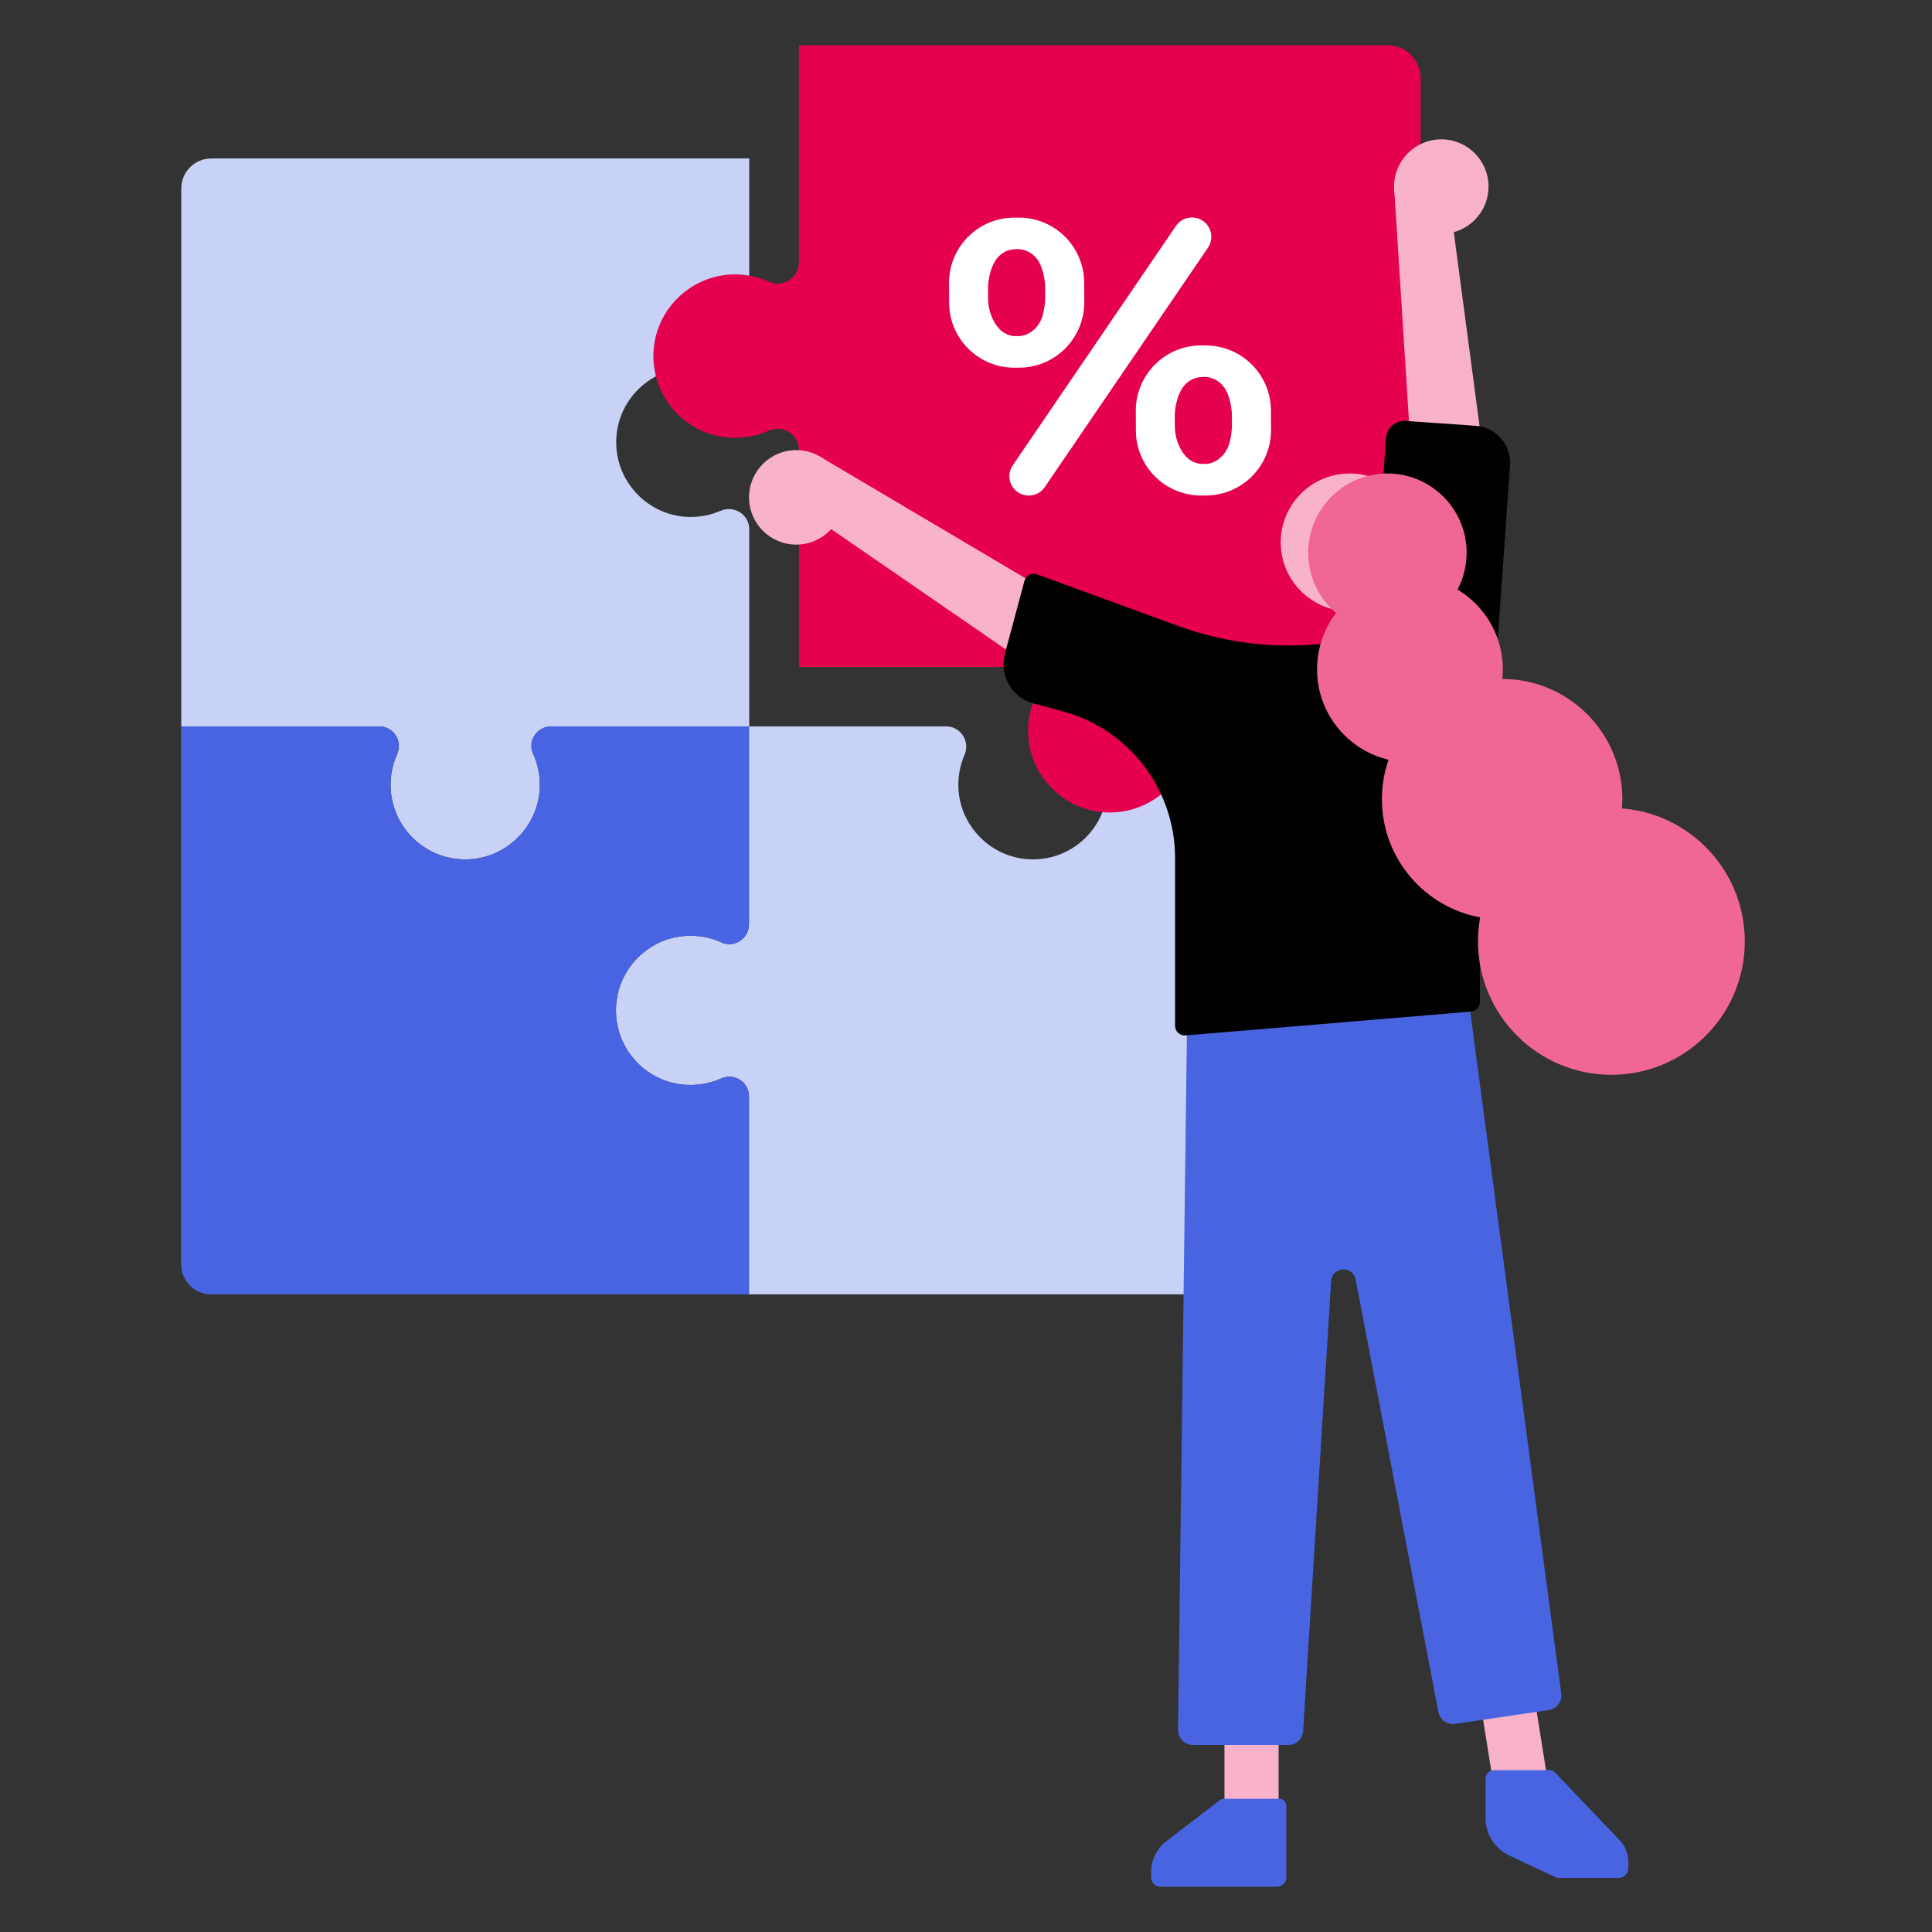
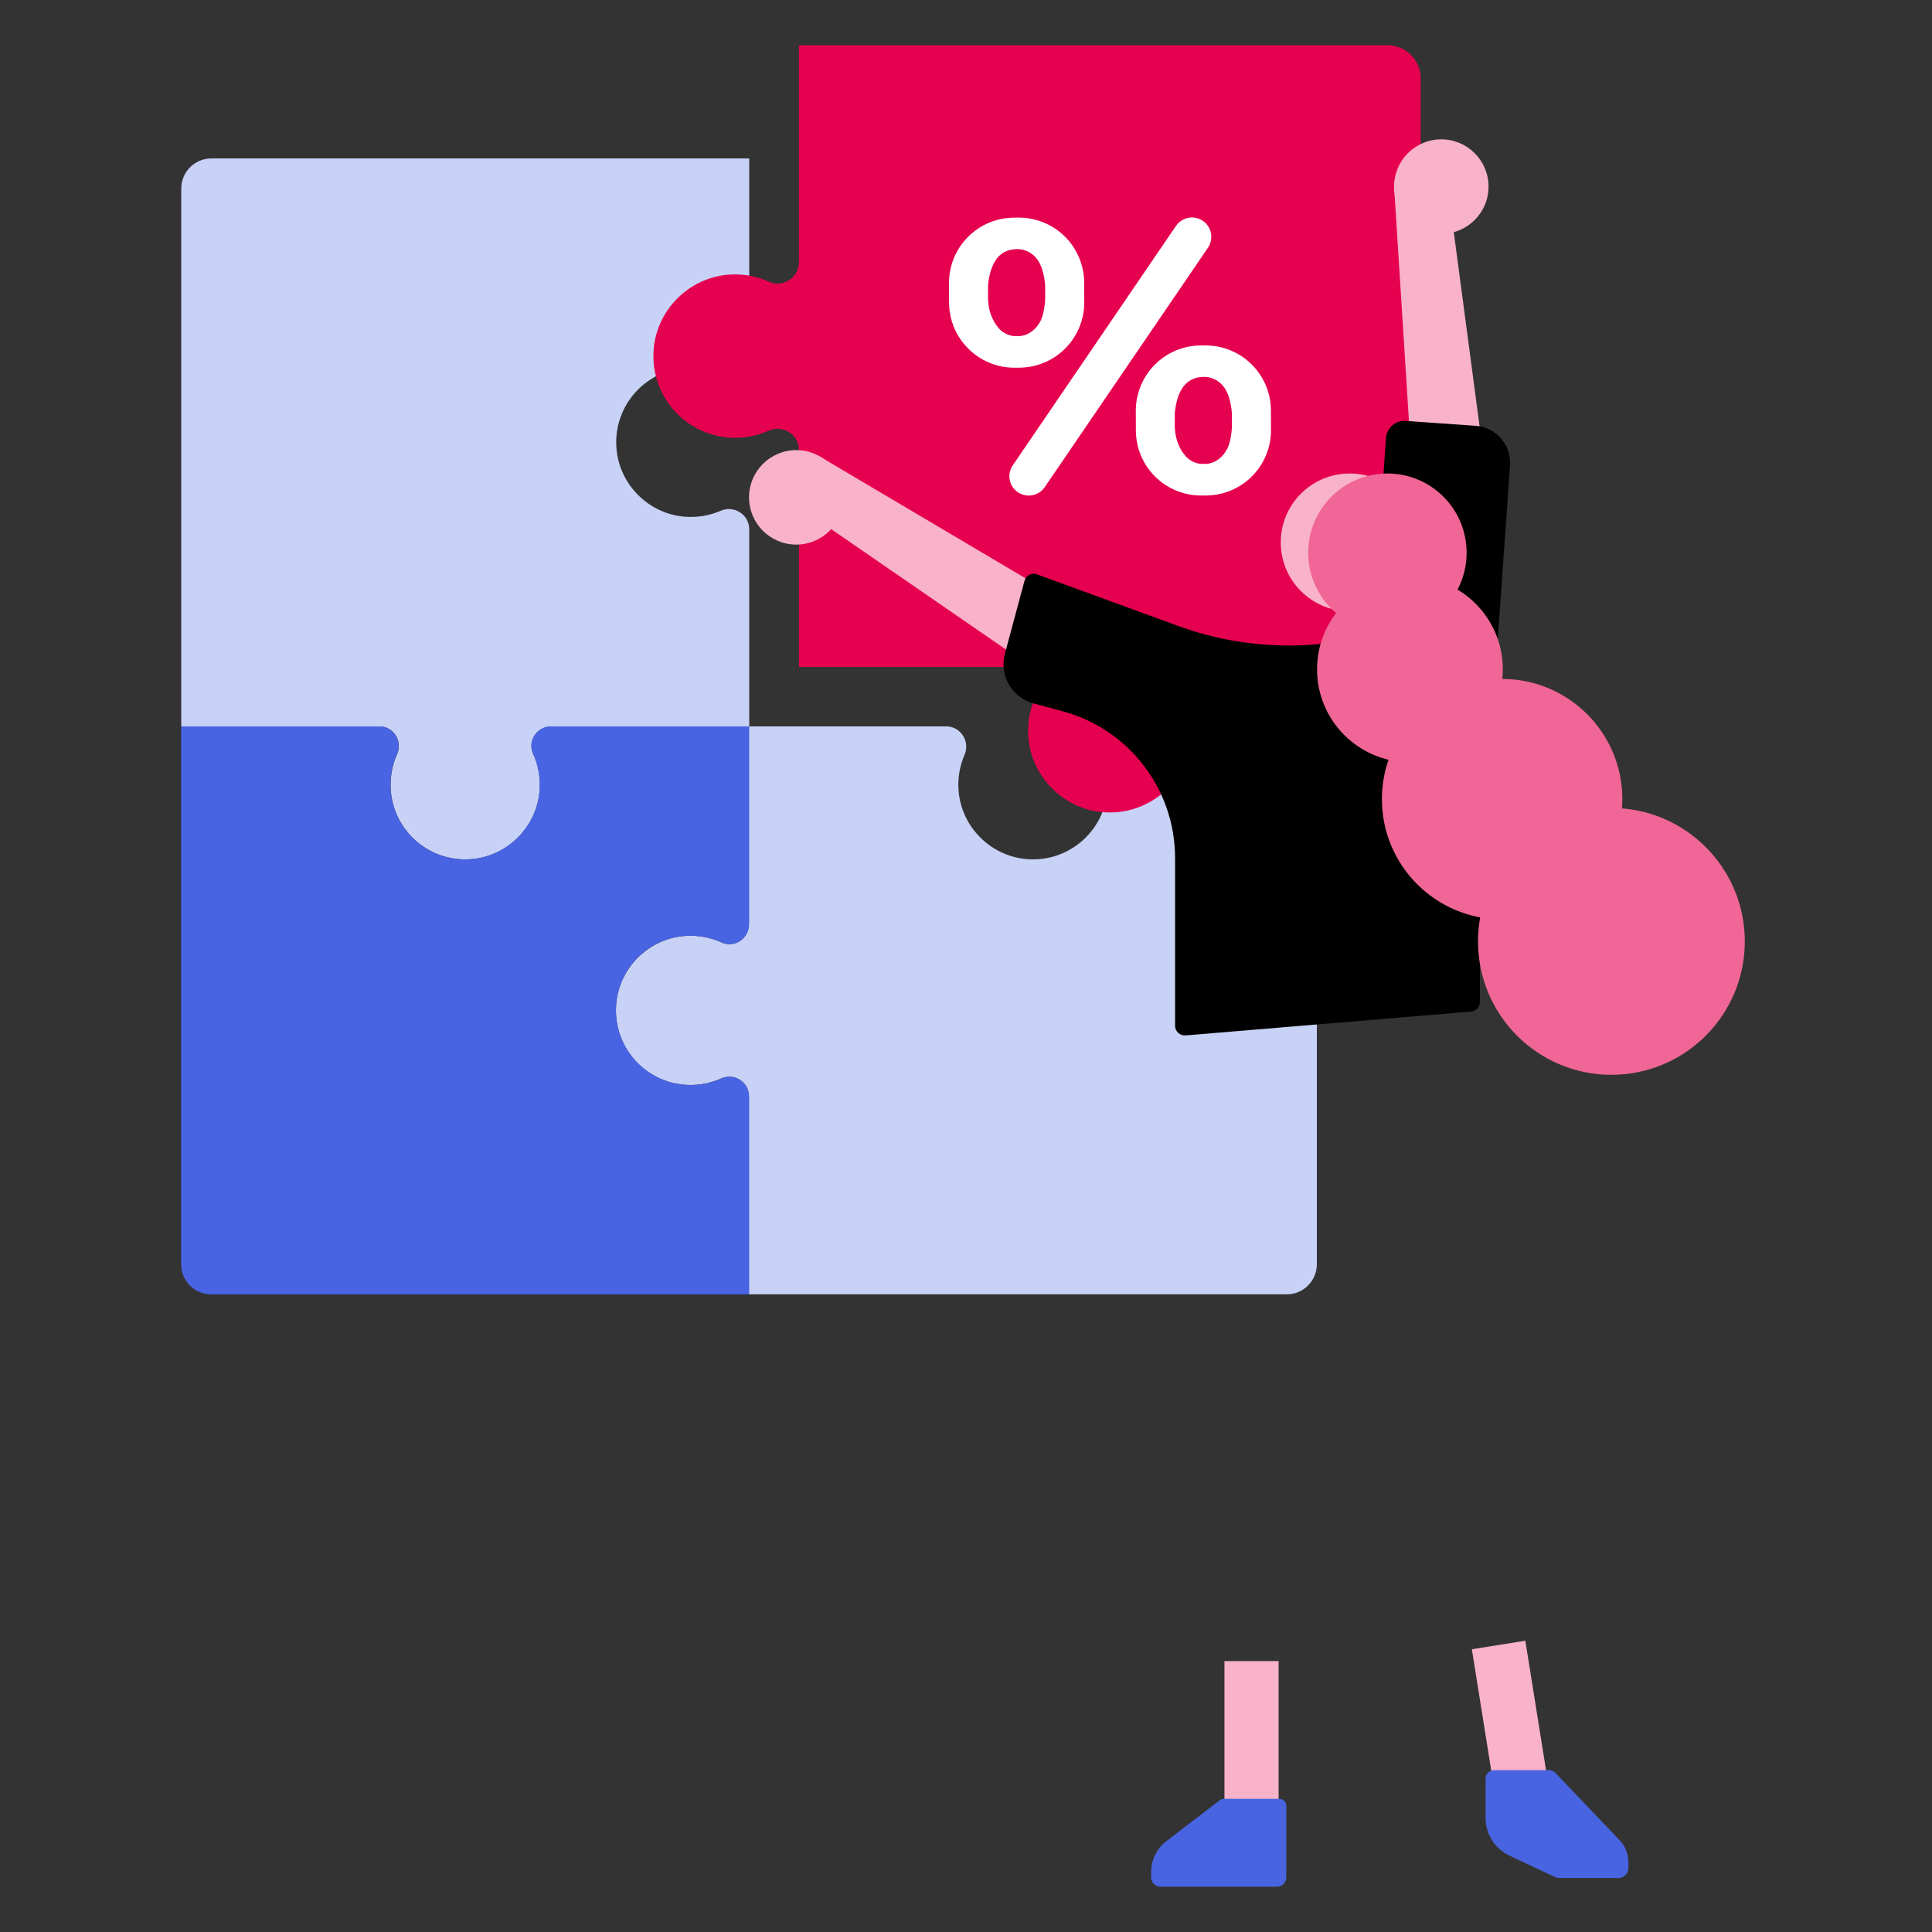
<svg xmlns="http://www.w3.org/2000/svg" width="128" height="128" viewBox="0 0 128 128" fill="none">
  <rect x="0" y="0" width="128" height="128" fill="#333333" stroke="none" />
  <path fill-rule="evenodd" clip-rule="evenodd" d="M40.817 66.592C40.986 64.137 42.985 62.156 45.44 62.004C46.287 61.954 47.089 62.113 47.803 62.439C48.651 62.827 49.615 62.181 49.615 61.248V48.123H62.747C63.688 48.176 64.278 49.153 63.901 50.018C63.589 50.734 63.443 51.539 63.508 52.384C63.696 54.806 65.667 56.756 68.088 56.923C70.978 57.123 73.384 54.836 73.384 51.989C73.384 51.286 73.237 50.618 72.972 50.011C72.595 49.15 73.189 48.176 74.128 48.123H87.245V83.76C87.245 84.86 86.352 85.753 85.251 85.753H49.615V72.629C49.615 71.68 48.635 71.065 47.773 71.452C47.155 71.728 46.472 71.882 45.751 71.882C42.904 71.888 40.617 69.481 40.817 66.592Z" fill="#C8D1F6" />
  <path fill-rule="evenodd" clip-rule="evenodd" d="M31.17 56.925C33.624 56.756 35.605 54.757 35.757 52.302C35.808 51.455 35.648 50.653 35.322 49.939C34.935 49.092 35.58 48.127 36.514 48.127H49.638V34.995C49.585 34.054 48.608 33.465 47.743 33.842C47.027 34.153 46.222 34.299 45.377 34.234C42.956 34.046 41.005 32.075 40.838 29.654C40.638 26.764 42.925 24.358 45.772 24.358C46.475 24.358 47.143 24.505 47.751 24.77C48.611 25.147 49.585 24.553 49.638 23.614V10.497H14.002C12.901 10.497 12.008 11.39 12.008 12.491V48.127H25.132C26.081 48.127 26.696 49.107 26.309 49.969C26.033 50.587 25.879 51.27 25.879 51.991C25.874 54.838 28.28 57.123 31.17 56.925Z" fill="#C8D1F6" />
  <path fill-rule="evenodd" clip-rule="evenodd" d="M26.301 49.97C26.025 50.587 25.871 51.27 25.871 51.991C25.871 54.838 28.277 57.125 31.167 56.925C33.621 56.756 35.602 54.757 35.752 52.3C35.802 51.452 35.643 50.65 35.317 49.937C34.929 49.089 35.575 48.125 36.508 48.125H49.633V61.166L49.625 61.25C49.625 62.183 48.661 62.828 47.814 62.441C47.065 62.1 46.215 61.938 45.321 62.014C42.882 62.224 40.995 64.147 40.825 66.591C40.625 69.481 42.913 71.887 45.759 71.887C46.48 71.887 47.163 71.733 47.781 71.457C48.646 71.07 49.625 71.684 49.625 72.633L49.633 72.717V85.758H13.994C12.893 85.758 12 84.865 12 83.764V48.125H25.125C26.073 48.125 26.691 49.104 26.301 49.97Z" fill="#4864E2" />
  <path d="M81.123 120.086L84.711 120.086L84.711 110.051L81.123 110.051L81.123 120.086Z" fill="#F8B2CA" />
  <path d="M99.097 119.177L102.641 118.611L101.058 108.702L97.515 109.267L99.097 119.177Z" fill="#F8B2CA" />
  <path d="M107.227 124.421H103.298C103.202 124.421 103.105 124.401 103.019 124.358L100.003 122.939C99.039 122.483 98.422 121.514 98.422 120.446V117.84C98.422 117.529 98.672 117.278 98.984 117.278H102.637C102.792 117.278 102.938 117.342 103.045 117.453L107.311 121.924C107.678 122.309 107.885 122.822 107.885 123.356V123.766C107.883 124.128 107.589 124.421 107.227 124.421Z" fill="#4864E0" />
  <path d="M76.883 125H84.6C84.942 125 85.218 124.724 85.218 124.383V119.636C85.218 119.383 85.013 119.178 84.76 119.178H81.091C80.99 119.178 80.894 119.211 80.812 119.271L77.275 121.981C76.638 122.47 76.266 123.224 76.266 124.026V124.383C76.266 124.724 76.541 125 76.883 125Z" fill="#4864E0" />
  <path fill-rule="evenodd" clip-rule="evenodd" d="M43.302 23.209C43.487 20.522 45.676 18.354 48.363 18.189C49.289 18.134 50.169 18.311 50.951 18.668C51.88 19.093 52.932 18.384 52.932 17.364V3H91.937C93.141 3 94.121 3.977 94.121 5.184V44.188H79.756C78.719 44.188 78.046 45.258 78.471 46.205C78.774 46.88 78.941 47.629 78.941 48.416C78.941 51.533 76.307 54.033 73.144 53.816C70.46 53.631 68.289 51.442 68.124 48.755C68.069 47.829 68.243 46.949 68.603 46.167C69.028 45.238 68.319 44.185 67.299 44.185H52.935V29.821C52.935 28.784 51.865 28.11 50.918 28.536C50.243 28.839 49.494 29.006 48.707 29.006C45.585 29.006 43.085 26.372 43.302 23.209Z" fill="#E60050" />
  <path fill-rule="evenodd" clip-rule="evenodd" d="M67.179 14.421L67.49 14.418C68.636 14.415 69.74 14.866 70.552 15.673C71.364 16.48 71.825 17.578 71.83 18.724L71.835 20.017C71.84 21.164 71.389 22.264 70.582 23.079C69.775 23.894 68.677 24.354 67.531 24.36L67.22 24.362C64.831 24.37 62.89 22.442 62.88 20.055L62.875 18.762C62.862 16.376 64.79 14.433 67.179 14.421ZM67.187 16.516C67.321 16.5 67.455 16.5 67.587 16.513C68.057 16.571 68.48 16.829 68.748 17.221C69.211 17.884 69.244 18.957 69.244 18.957L69.246 19.805C69.246 19.805 69.211 20.89 68.852 21.412C68.852 21.412 68.459 22.156 67.607 22.264L67.161 22.267C67.161 22.267 66.488 22.211 66.091 21.647C66.091 21.647 65.499 21.009 65.461 19.823L65.459 18.975C65.459 18.975 65.491 17.869 66.03 17.146C66.306 16.776 66.729 16.546 67.187 16.516Z" fill="white" />
  <path fill-rule="evenodd" clip-rule="evenodd" d="M79.552 22.887H79.863C82.251 22.879 84.192 24.807 84.202 27.193L84.207 28.486C84.212 29.633 83.762 30.733 82.955 31.548C82.148 32.363 81.049 32.823 79.903 32.828L79.592 32.831C78.446 32.833 77.343 32.383 76.53 31.576C75.716 30.769 75.258 29.67 75.255 28.524L75.25 27.231C75.245 26.085 75.695 24.984 76.502 24.17C77.307 23.352 78.403 22.892 79.552 22.887ZM79.559 24.982C79.693 24.967 79.827 24.967 79.959 24.979C80.43 25.038 80.852 25.296 81.12 25.688C81.583 26.351 81.616 27.424 81.616 27.424L81.619 28.271C81.619 28.271 81.583 29.357 81.224 29.878C81.224 29.878 80.832 30.622 79.982 30.731L79.536 30.733C79.536 30.733 78.863 30.677 78.466 30.113C78.466 30.113 77.874 29.476 77.834 28.289L77.831 27.441C77.831 27.441 77.864 26.335 78.403 25.612C78.679 25.242 79.101 25.012 79.559 24.982Z" fill="white" />
  <path fill-rule="evenodd" clip-rule="evenodd" d="M79.694 14.632C79.974 14.825 80.169 15.121 80.23 15.455C80.291 15.789 80.22 16.135 80.028 16.416L69.208 32.286C68.806 32.861 68.014 33.005 67.434 32.61C66.855 32.213 66.701 31.426 67.09 30.841L77.91 14.971C78.312 14.384 79.109 14.233 79.694 14.632Z" fill="white" />
  <path d="M68.708 44.452L52.555 33.326L54.361 30.274L71.137 40.203L68.708 44.452Z" fill="#F8B2CA" />
  <path d="M52.755 36.081C54.484 36.081 55.885 34.68 55.885 32.951C55.885 31.223 54.484 29.821 52.755 29.821C51.026 29.821 49.625 31.223 49.625 32.951C49.625 34.68 51.026 36.081 52.755 36.081Z" fill="#F8B2CA" />
-   <path d="M103.436 112.192L97.062 64.448H78.687L78.047 114.609C78.039 115.158 78.482 115.608 79.034 115.608H85.352C85.873 115.608 86.303 115.203 86.336 114.684L88.191 84.875C88.252 83.914 89.633 83.825 89.815 84.772L95.296 113.422C95.395 113.941 95.885 114.29 96.407 114.211L102.603 113.3C103.135 113.219 103.507 112.726 103.436 112.192Z" fill="#4864E0" />
  <path d="M91.756 41.793C87.277 43.194 82.462 43.081 78.054 41.469L68.652 38.033C68.315 37.942 67.966 38.142 67.875 38.481L66.577 43.311C66.192 44.746 67.042 46.218 68.475 46.605L70.4 47.124C74.798 48.306 77.852 52.291 77.852 56.843V67.958C77.852 68.333 78.173 68.629 78.548 68.599L97.459 67.02C97.79 66.992 98.046 66.713 98.046 66.379V39.824L91.756 41.793Z" fill="black" />
  <path d="M93.934 37.136L99.164 36.805L95.915 12.354L92.375 12.577L93.934 37.136Z" fill="#F8B2CA" />
  <path d="M95.489 15.492C97.218 15.492 98.619 14.091 98.619 12.362C98.619 10.634 97.218 9.232 95.489 9.232C93.761 9.232 92.359 10.634 92.359 12.362C92.359 14.091 93.761 15.492 95.489 15.492Z" fill="#F8B2CA" />
  <path d="M93.131 27.886L97.767 28.212C99.118 28.308 100.137 29.48 100.041 30.833L98.966 46.106L90.664 45.522L91.826 29.019C91.876 28.346 92.461 27.84 93.131 27.886Z" fill="black" />
  <path d="M106.76 71.209C111.641 71.209 115.598 67.252 115.598 62.37C115.598 57.489 111.641 53.532 106.76 53.532C101.879 53.532 97.922 57.489 97.922 62.37C97.922 67.252 101.879 71.209 106.76 71.209Z" fill="#F06696" />
  <path d="M99.52 60.913C103.919 60.913 107.485 57.347 107.485 52.948C107.485 48.549 103.919 44.982 99.52 44.982C95.121 44.982 91.555 48.549 91.555 52.948C91.555 57.347 95.121 60.913 99.52 60.913Z" fill="#F06696" />
  <path d="M93.412 50.5C96.81 50.5 99.565 47.745 99.565 44.346C99.565 40.947 96.81 38.192 93.412 38.192C90.013 38.192 87.258 40.947 87.258 44.346C87.258 47.745 90.013 50.5 93.412 50.5Z" fill="#F06696" />
  <path d="M89.416 40.499C91.937 40.499 93.981 38.456 93.981 35.935C93.981 33.414 91.937 31.37 89.416 31.37C86.895 31.37 84.852 33.414 84.852 35.935C84.852 38.456 86.895 40.499 89.416 40.499Z" fill="#F8B2CA" />
  <path d="M91.92 41.866C94.818 41.866 97.168 39.516 97.168 36.618C97.168 33.72 94.818 31.37 91.92 31.37C89.021 31.37 86.672 33.72 86.672 36.618C86.672 39.516 89.021 41.866 91.92 41.866Z" fill="#F06696" />
</svg>